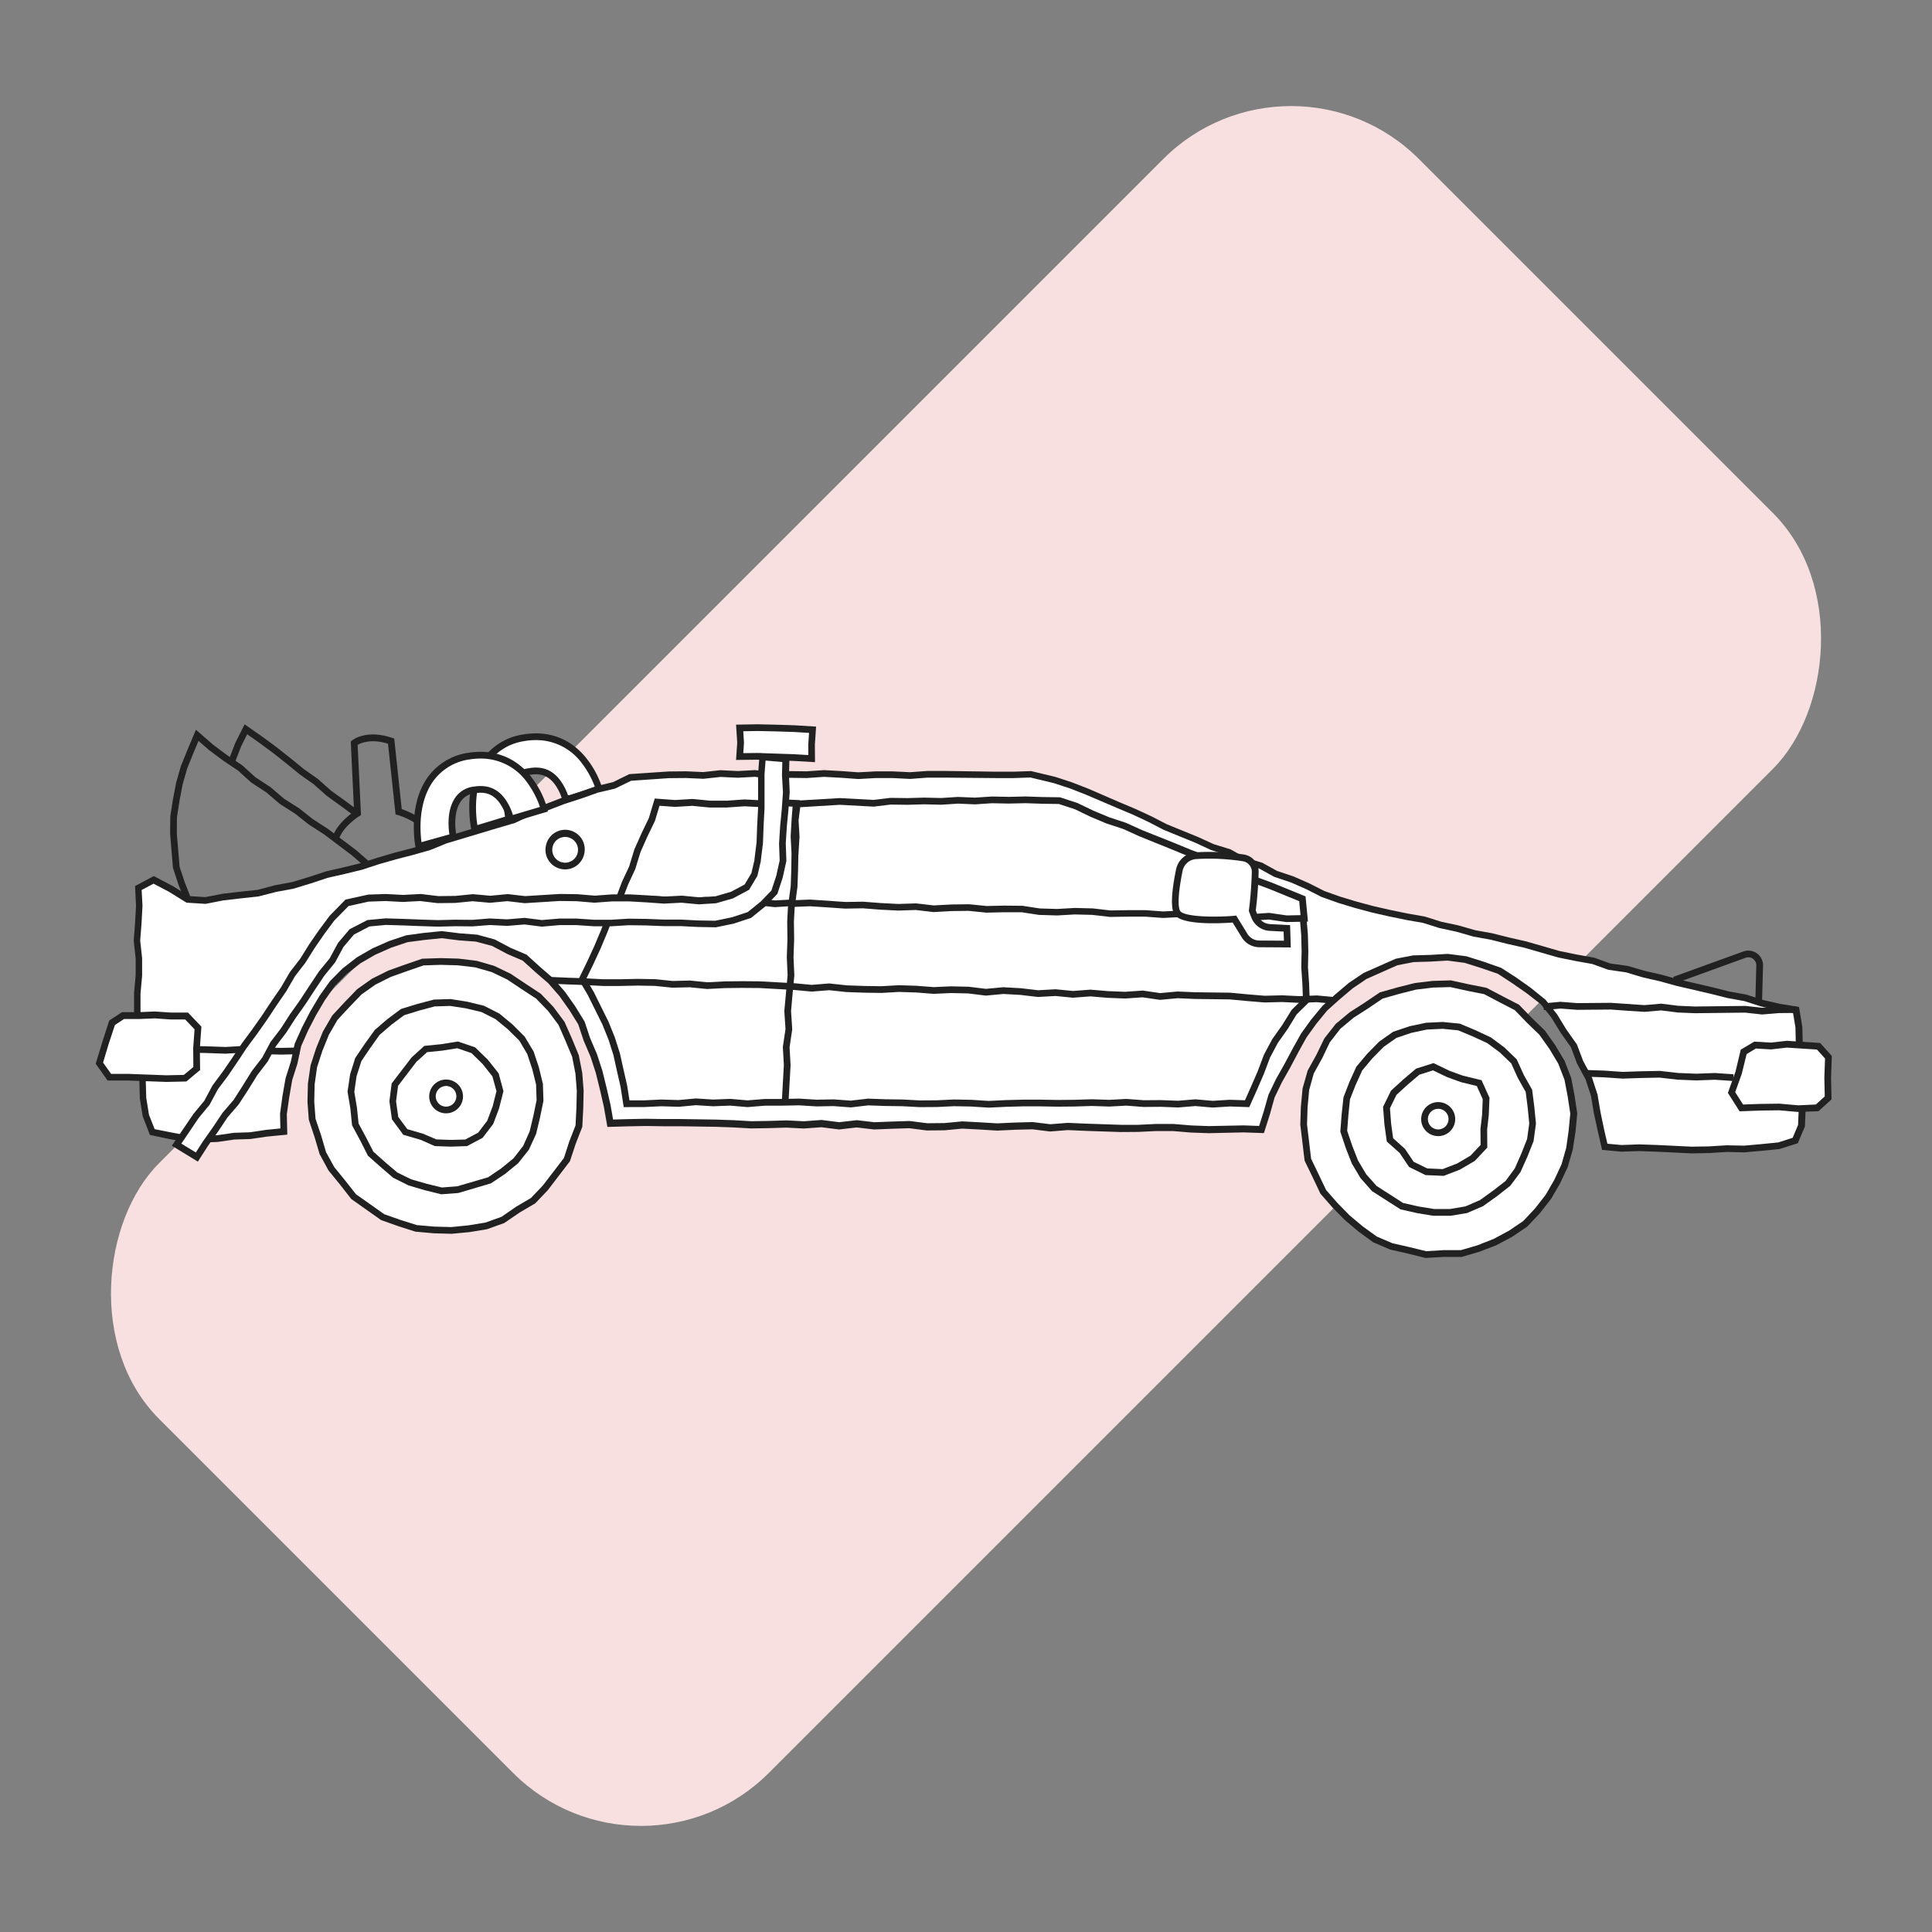
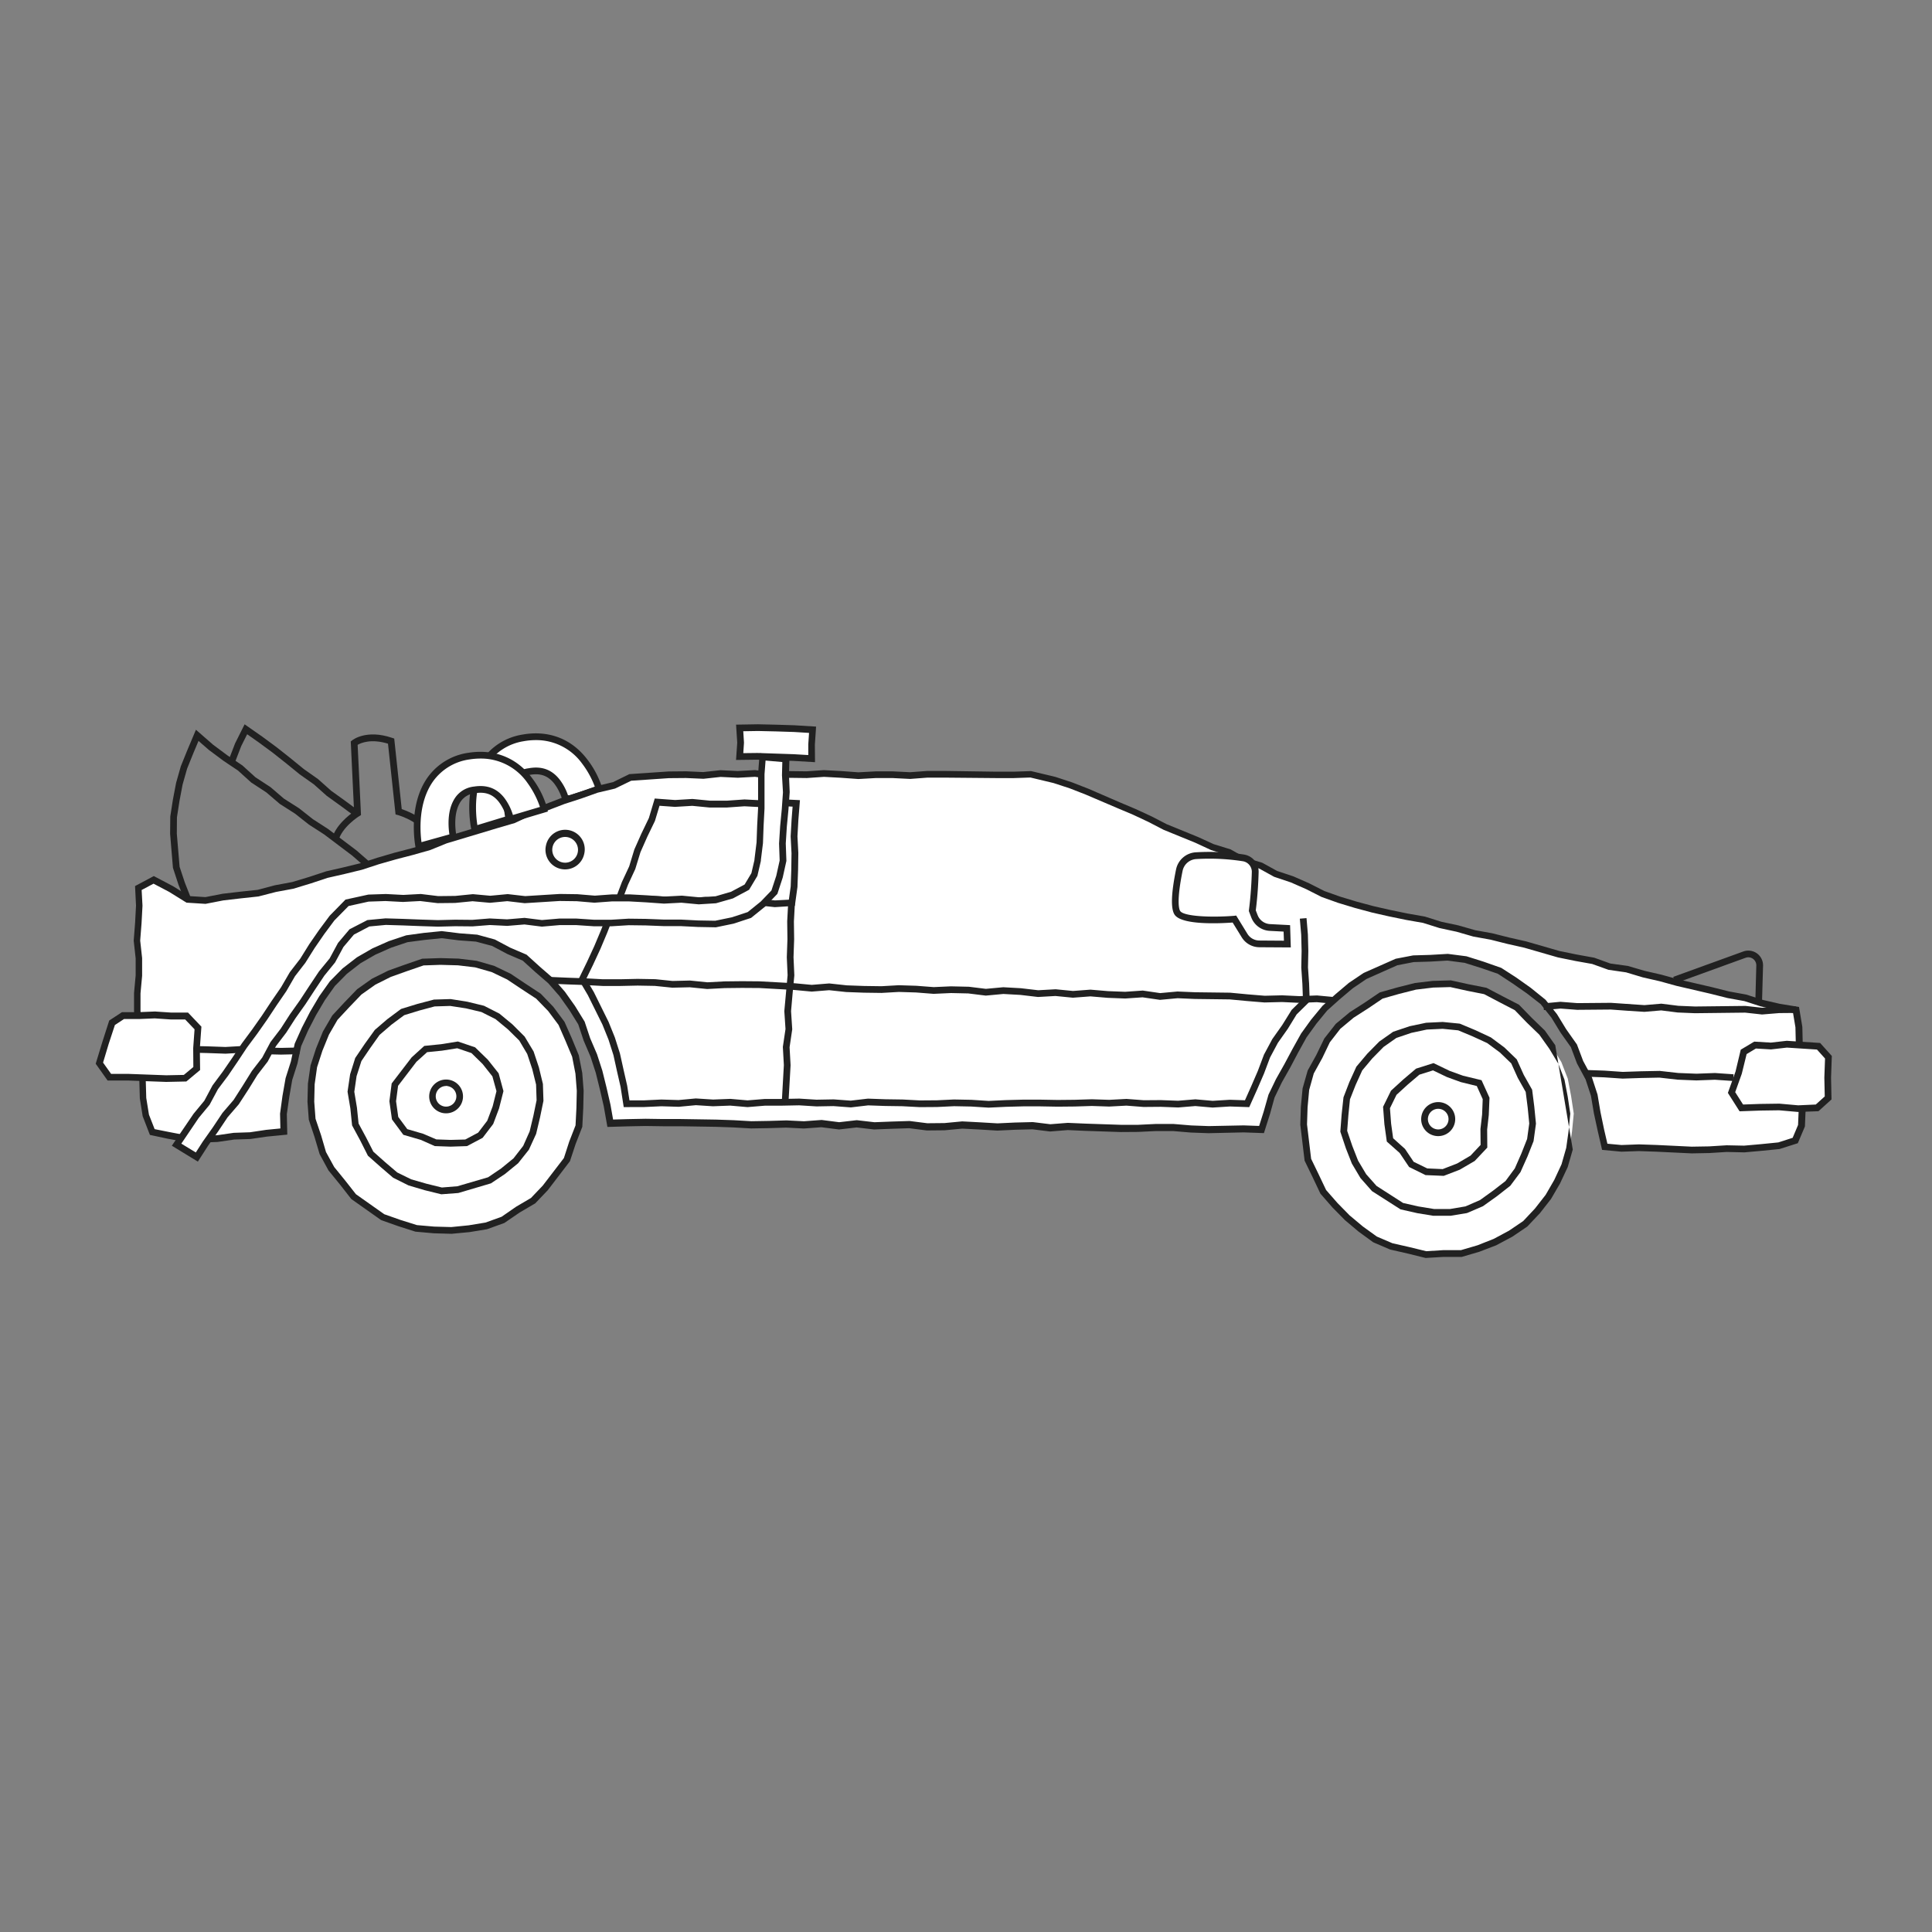
<svg xmlns="http://www.w3.org/2000/svg" width="800" height="800" viewBox="0 0 800 800">
  <rect x="0" y="0" width="800" height="800" fill="#808080" stroke="none" />
  <title>06-Perform a technical SEO audit in one hour</title>
-   <rect x="221.47" y="31.11" width="357.07" height="737.77" rx="74.86" transform="translate(400 -165.69) rotate(45)" fill="#f7e0df" />
  <polygon points="649.91 475.63 647.91 482.65 644.82 489.25 641.17 495.57 636.67 501.33 631.64 506.71 625.55 510.84 619.08 514.31 612.23 516.94 605.16 519.02 597.79 519.03 590.45 519.5 583.3 517.74 576.15 516.13 569.38 513.25 563.42 508.95 557.84 504.27 552.76 499.06 547.91 493.53 544.75 486.88 541.53 480.24 540.66 472.9 539.78 465.66 540.02 458.37 540.69 451.06 542.67 443.98 546.25 437.55 549.43 430.91 553.96 425.07 559.62 420.33 565.78 416.39 571.87 412.25 578.95 410.25 586.01 408.45 593.26 407.59 600.6 407.38 607.78 408.95 615.01 410.37 621.54 413.8 628.1 417.18 633.26 422.48 638.52 427.55 642.75 433.52 646.53 439.81 649.19 446.66 650.56 453.87 651.66 461.12 650.95 468.42 649.91 475.63" fill="#fff" />
-   <path d="M590.32,520.9,583,519.09l-7.36-1.68-7-3-6-4.36-5.68-4.77L551.76,500l-5-5.73-3.23-6.82-3.32-6.84-1.79-14.92.24-7.39.72-7.64,2.11-7.39,3.57-6.43,3.3-6.82,4.74-6.05,5.8-4.83,6.16-3.95,6.25-4.24,7.29-2.07,7.28-1.84,7.37-.87,7.51-.22,7.35,1.61,7.4,1.46,6.71,3.52,6.75,3.48,5.31,5.46,5.41,5.23L644,432.8l3.88,6.5,2.73,7.1,1.37,7.21,1.13,7.47-.72,7.47L651.25,476l-2.08,7.23L646,490l-3.76,6.47-4.58,5.87-5.27,5.57-6.22,4.21-6.62,3.53-7,2.68-7.26,2.13h-7.57Zm-13.74-6.1,7,1.59,7,1.71,7.13-.45,7.26,0,6.82-2L618.5,513l6.33-3.39,5.9-4,4.89-5.21,4.4-5.64,3.57-6.18,3-6.45,1.95-6.82,1-7.12.68-7.06-1.07-7.08-1.34-7-2.57-6.63-3.69-6.14-4.13-5.82-5.17-5-5-5.17L620.91,415l-6.36-3.34-7-1.39-7-1.54-7.1.2-7.1.85-7,1.77-6.83,1.94-5.91,4-6.11,3.92L555,426l-4.35,5.6-3.12,6.51L544,444.51l-1.9,6.81-.66,7.18-.23,7.1,1.7,14.24,3.12,6.44,3.08,6.48,4.72,5.39,5,5.1,5.49,4.6,5.79,4.18Z" fill="#212121" />
+   <path d="M590.32,520.9,583,519.09l-7.36-1.68-7-3-6-4.36-5.68-4.77L551.76,500l-5-5.73-3.23-6.82-3.32-6.84-1.79-14.92.24-7.39.72-7.64,2.11-7.39,3.57-6.43,3.3-6.82,4.74-6.05,5.8-4.83,6.16-3.95,6.25-4.24,7.29-2.07,7.28-1.84,7.37-.87,7.51-.22,7.35,1.61,7.4,1.46,6.71,3.52,6.75,3.48,5.31,5.46,5.41,5.23L644,432.8L651.25,476l-2.08,7.23L646,490l-3.76,6.47-4.58,5.87-5.27,5.57-6.22,4.21-6.62,3.53-7,2.68-7.26,2.13h-7.57Zm-13.74-6.1,7,1.59,7,1.71,7.13-.45,7.26,0,6.82-2L618.5,513l6.33-3.39,5.9-4,4.89-5.21,4.4-5.64,3.57-6.18,3-6.45,1.95-6.82,1-7.12.68-7.06-1.07-7.08-1.34-7-2.57-6.63-3.69-6.14-4.13-5.82-5.17-5-5-5.17L620.91,415l-6.36-3.34-7-1.39-7-1.54-7.1.2-7.1.85-7,1.77-6.83,1.94-5.91,4-6.11,3.92L555,426l-4.35,5.6-3.12,6.51L544,444.51l-1.9,6.81-.66,7.18-.23,7.1,1.7,14.24,3.12,6.44,3.08,6.48,4.72,5.39,5,5.1,5.49,4.6,5.79,4.18Z" fill="#212121" />
  <polygon points="239.72 466.28 237.04 473.15 234.76 480.17 230.28 486.04 225.83 491.84 220.76 497.16 214.41 500.89 208.36 505.08 201.43 507.58 194.19 508.76 186.94 509.5 179.67 509.29 172.37 508.66 165.39 506.42 158.44 503.95 152.41 499.7 146.39 495.44 141.83 489.64 137.21 483.95 133.67 477.5 131.59 470.47 129.24 463.51 128.7 456.18 128.87 448.85 129.89 441.58 132.15 434.6 134.92 427.8 138.6 421.42 143.61 416.04 148.69 410.74 154.68 406.48 161.24 403.21 168.11 400.75 175.07 398.35 182.42 398.11 189.72 398.31 197 399.17 204.06 401.19 210.68 404.35 216.75 408.41 222.93 412.43 228.03 417.76 232.49 423.66 235.44 430.43 238.27 437.2 239.68 444.38 240.25 451.65 240.09 458.92 239.72 466.28" fill="#fff" />
  <path d="M187,510.89l-7.37-.21L172,510l-7-2.24-7.18-2.54-12.37-8.74-4.68-6L136,484.62l-3.65-6.72-2.08-7-2.4-7.25-.55-7.4.18-7.55,1.08-7.51,2.29-7.07,2.85-7,3.87-6.63,5-5.39,5.29-5.49,6.17-4.36,6.71-3.34,6.87-2.46,7.18-2.47,7.56-.25,7.51.21,7.49.91,7.28,2.1,6.79,3.26,6.08,4.06,6.4,4.21,5.22,5.45,4.61,6.19,3,6.76,2.91,7.06,1.44,7.35.57,7.33v.07l-.16,7.27-.39,7.63-2.75,7.07L236,480.83l-9.17,12-5.21,5.46-6.47,3.8-6.33,4.33L201.65,509l-7.24,1.19Zm-14.35-3.6,7.14.62,7.1.19,7.16-.72,7-1.15,6.64-2.39,6-4.15,6.17-3.63,4.89-5.13,8.75-11.41,2.2-6.8,2.62-6.73.36-7.14.16-7.16-.56-7.12-1.37-7L234.16,431l-2.88-6.6L227,418.66,222,413.51l-6-3.93-6-4-6.42-3.07-6.85-1.95-7.1-.84-7.24-.2-7,.24-6.77,2.33-6.78,2.42-6.38,3.19-5.8,4.11-5,5.21-4.89,5.25-3.56,6.16-2.71,6.67-2.21,6.82-1,7.06-.17,7.18.53,7.09,2.29,6.79,2.05,7,3.4,6.2,4.55,5.6,4.45,5.66,11.72,8.28,6.78,2.39Z" fill="#212121" />
  <path d="M196.57,343.44c-.36-1.69-3.29-16.81,4.1-27.83a23.67,23.67,0,0,1,15.9-10.06c10.25-1.85,19.29,1.6,25.47,9.7a36.2,36.2,0,0,1,6,11.55L234,331.37l.14-.69a21.2,21.2,0,0,0-3.57-7.12c-2.92-3.66-6.57-4.95-11.48-4.06a9.44,9.44,0,0,0-6.63,4c-3.47,5.14-2.36,12.66-1.74,15.66Z" fill="#fff" />
  <path d="M195.52,345.22l-.32-1.49c-.37-1.75-3.4-17.41,4.32-28.89a25,25,0,0,1,16.8-10.66c10.79-1.94,20.31,1.69,26.82,10.23a37.78,37.78,0,0,1,6.29,12.07l.28,1.25-17.55,5.7.54-2.69a20,20,0,0,0-3.23-6.31c-2.6-3.26-5.73-4.37-10.14-3.57a8,8,0,0,0-5.72,3.4c-3.14,4.64-2.12,11.75-1.54,14.6l.25,1.24Zm26.33-38.76a28.37,28.37,0,0,0-5,.46,22.26,22.26,0,0,0-15,9.47c-6,9-4.87,20.95-4.18,25.27l11.46-3.49c-.7-4.14-1.05-10.67,2.19-15.47a10.76,10.76,0,0,1,7.54-4.57c5.39-1,9.58.52,12.8,4.57a22.62,22.62,0,0,1,3.52,6.59h.66v0l10.51-3.42a37.37,37.37,0,0,0-5.4-9.81A23.37,23.37,0,0,0,221.85,306.46Z" fill="#212121" />
  <polygon points="554.58 372.55 547.89 370.17 541.54 366.95 535.04 364.09 528.27 361.84 522.02 358.39 515.15 356.37 508.93 352.85 502.08 350.78 495.62 347.83 489.04 345.15 482.46 342.45 476.13 339.18 469.68 336.18 463.13 333.42 456.6 330.61 450.08 327.76 443.45 325.18 436.66 322.95 426.81 320.59 419.68 320.84 412.54 320.88 405.4 320.79 398.27 320.67 391.13 320.57 384 320.57 376.86 321.1 369.73 320.75 362.59 320.76 355.45 321.16 348.31 320.64 341.17 320.25 334.03 320.75 326.9 320.66 319.76 321.23 312.62 320.28 305.49 320.67 298.35 320.33 291.21 321.1 284.07 320.78 276.92 320.84 269.78 321.34 260.96 321.93 254.33 325.19 247.15 326.88 240.25 329.34 233.26 331.59 226.41 334.23 219.38 336.35 212.69 339.49 205.65 341.56 198.63 343.7 191.6 345.8 184.58 347.91 177.74 350.61 170.67 352.6 163.56 354.44 156.52 356.5 149.53 358.78 142.4 360.52 135.24 362.15 128.26 364.46 121.22 366.59 114 367.94 106.89 369.83 99.57 370.61 92.29 371.46 85.06 372.87 77.69 372.41 70.8 368.12 63.6 364.34 57.26 367.72 57.62 374.98 57.23 382.23 56.66 389.48 57.47 396.73 57.49 403.98 56.82 411.24 56.84 418.51 57.26 425.76 57.34 433.03 57.87 440.27 59.02 447.47 59.22 454.74 60.38 461.9 63.06 468.68 69.71 470.1 76.41 471.34 83.23 471.68 90.05 471.42 96.82 470.46 103.63 470.23 110.38 469.26 117.52 468.56 117.36 461.27 118.35 454.05 119.6 446.87 121.8 439.92 123.32 432.75 126.27 426.07 129.62 419.6 133.32 413.33 137.54 407.35 142.67 402.14 148.45 397.66 154.76 394.01 161.43 391.06 168.36 388.73 175.61 387.78 182.89 387.05 190.06 387.94 197.25 388.48 204.23 390.33 210.6 393.73 217.25 396.58 222.59 401.44 228.03 406.14 232.75 411.57 236.93 417.44 240.74 423.58 243.03 430.46 245.86 437.05 248.07 443.88 249.79 450.84 251.4 457.83 252.68 465.11 260.05 464.9 267.34 464.76 274.62 464.87 281.9 464.9 289.19 465.04 296.47 465.13 303.75 465.38 311.03 465.8 318.32 465.68 325.6 465.46 332.88 465.83 340.17 465.29 347.44 466.22 354.73 465.38 362 466.22 369.29 465.94 376.58 465.71 383.85 466.64 391.13 466.57 398.43 465.88 405.71 466.25 412.99 466.69 420.28 466.35 427.57 466.16 434.85 467.06 442.14 466.48 449.42 466.8 456.71 467.06 463.99 467.29 471.27 467.24 478.56 466.89 485.85 466.88 493.13 467.49 500.42 467.76 507.71 467.6 515.01 467.43 522.36 467.7 524.57 460.78 526.47 453.91 529.56 447.49 533.05 441.3 536.39 435.05 539.83 428.82 544 423.05 548.52 417.55 553.83 412.79 559.25 408.2 565.15 404.2 571.66 401.33 578.18 398.41 585.21 397.04 592.33 396.83 599.47 396.42 606.83 397.38 613.9 399.6 620.89 402.01 627.09 406.06 633.09 410.28 638.94 414.84 643.55 420.63 647.4 426.93 651.7 432.94 654.31 439.87 657.85 446.39 660.16 453.42 661.39 460.73 662.89 467.93 664.49 474.85 671.43 475.5 678.7 475.25 685.96 475.5 693.21 475.85 700.46 476.2 707.73 476.08 714.99 475.63 722.25 475.78 729.48 475.13 736.68 474.42 743.37 472.26 745.96 466.14 746.24 459.32 746.63 452.5 745.71 445.72 745.32 438.91 745.04 432.1 744.88 425.26 743.69 418.18 736.56 417.01 729.54 415.39 722.67 413.18 715.57 411.89 708.58 410.13 701.57 408.49 694.55 406.88 687.6 404.96 680.58 403.34 673.67 401.27 666.5 400.26 659.68 397.81 652.58 396.54 645.51 395.1 638.57 393.13 631.65 391.1 624.62 389.5 617.63 387.74 610.53 386.47 603.6 384.47 596.55 382.97 589.66 380.8 582.54 379.55 575.48 378.1 568.45 376.5 561.47 374.63 554.58 372.55" fill="#fff" />
  <path d="M700.49,477.59l-14.6-.7-7.24-.25-7.26.25-8-.75-1.82-7.9L660,461l-1.22-7.25L656.57,447,653,440.36l-2.54-6.76-4.26-6-3.8-6.22-4.45-5.6-5.72-4.45-6-4.18-6-3.93-6.83-2.35-6.92-2.18-7.11-.93-7,.41-7,.21-6.75,1.31-12.78,5.68-5.73,3.89-5.37,4.54-5.2,4.66-4.45,5.43L541,429.57l-3.4,6.15L534.28,442l-3.51,6.22-3,6.23-1.87,6.75-2.54,8-8.41-.3-14.51.33-7.37-.27-7.29-.61h-7.22l-7.23.35-7.34.05-14.63-.49-7.21-.32-7.35.59-7.31-.91-7.18.19-7.34.35-7.36-.45-7.17-.37-7.3.69-7.38.07-7.26-.93-7.18.23-7.38.29-7.22-.84-7.3.84-7.3-.93-7.24.53-7.3-.37-7.23.22-7.35.12-7.34-.42-7.25-.25-14.54-.23-7.26,0-7.3-.11-7.24.14-8.56.25L250,458.07l-1.59-6.92-1.72-6.94-2.17-6.67-2.84-6.64-2.24-6.73-3.73-6-4.08-5.75L227,407.12l-5.36-4.63-5.2-4.72L210,395l-6.23-3.31-6.7-1.79-7.06-.52-7.09-.89-7.12.72-7.08.93-6.74,2.27-6.54,2.89-6.16,3.56-5.63,4.37-5,5.07-4.12,5.83-3.68,6.23-3.3,6.4-2.86,6.47-1.52,7.16L121,447.2l-1.23,7.09-1,7.06.19,8.47-8.43.82-6.83,1-6.74.22-6.84,1-6.88.26-7.06-.36-6.71-1.24-7.4-1.58-3-7.77-1.17-7.35-.2-7.17-1.15-7.23L56,433.13l-.08-7.35-.42-7.19,0-7.41.67-7.26,0-7.11-.81-7.31.58-7.38.38-7.15-.4-8.07,7.77-4.14,7.93,4.18,6.6,4.1,6.83.43,7.17-1.39,7.28-.85,7.23-.77,7.1-1.89,7.15-1.33,7-2.11,7.07-2.33,7.16-1.64,7.06-1.72,6.94-2.26,7.08-2.07,7.15-1.86,7-2,6.89-2.71,28-8.4L219,335l7-2.09,6.8-2.62,7.06-2.28,7-2.49,7-1.66,6.73-3.31,16.23-1.1,7.24-.07,7.11.32,7.13-.78,7.18.35,7.2-.4,7.12,1,7.05-.57,7.14.09,7.17-.5,7.23.39,7.07.52,7.05-.39,7.21,0,7.13.35,7.15-.53h7.13l21.43.31,7.11,0,7.28-.25,10.15,2.43,6.78,2.23,6.71,2.61,13.09,5.67,6.54,2.76,6.5,3,6.33,3.27,13.09,5.35,6.43,2.94,7,2.16,6.09,3.44,7,2.09,6.14,3.39,6.77,2.26,6.5,2.86,6.34,3.21,6.58,2.34,6.86,2.07,6.93,1.86,7,1.59,7,1.44,7.25,1.28,6.83,2.15,7,1.49,7,2,7,1.26,7.08,1.78,7,1.59,13.88,4,7,1.43,7.3,1.32,6.69,2.41,7.23,1L681,402l6.93,1.59,7,1.94,14,3.24,7,1.76,7.19,1.31,6.81,2.2,7,1.61,8,1.31,1.38,8.25.16,6.84.28,6.8.39,6.72.92,6.87-.39,6.95-.29,7.05-2.94,6.94-7.58,2.41-7.2.72-7.32.66L715,477l-7.2.45Zm-21.84-3.73,7.35.25,14.53.7,7.17-.12,7.26-.45,7.24.15,7.16-.64,7-.7,5.94-1.91,2.24-5.31.27-6.57.38-6.7-.91-6.76-.39-6.81-.28-6.84-.16-6.76-1-6-6.14-1-7.23-1.67-6.78-2.19-7-1.27-7.08-1.78-14-3.25-7-1.93-7-1.6-6.9-2.07L666,401.57l-6.71-2.41-7-1.25-7.2-1.47-13.87-4-7-1.58-7-1.76-7.15-1.29-6.93-2-7.08-1.52-6.8-2.14-7-1.23-7.1-1.46-7.06-1.6-7-1.88-7-2.12-6.86-2.45-6.35-3.22-6.37-2.8-6.94-2.33-6.12-3.38-7-2.1-6.09-3.45L501.5,352l-6.46-3-13.22-5.4-6.33-3.28-6.4-3-6.5-2.74L449.53,329l-6.59-2.57-6.66-2.18-9.61-2.3-6.95.24-7.17,0L391.12,322h-7.07l-7.17.54-7.22-.36h-7.07l-7.15.4-7.23-.52-7-.38-7.11.49-7.12-.09-7.22.58-7.16-1-7.08.39-7.1-.34-7.13.77-7.25-.32-7.08.06-15.6,1.07-6.68,3.24-7.1,1.68-6.84,2.43-7,2.27-6.88,2.64-6.93,2.09-6.79,3.17L206,342.89,199,345l-14,4.2L178.11,352l-7.07,2-7.13,1.85-7,2-7,2.29-7.14,1.74-7.11,1.62-6.91,2.29L121.48,368l-7.18,1.33L107,371.21l-7.32.79-7.22.84-7.35,1.43-7.89-.5-7.16-4.45-6.49-3.41-4.92,2.62L59,375v.07l-.39,7.25-.56,7.15.8,7.27,0,7.32-.67,7.26,0,7.2.42,7.18.08,7.33.52,7.1,1.16,7.32.2,7.17,1.12,6.93,2.35,6L70,468.74,76.57,470l6.67.33,6.68-.25,6.85-1,6.74-.23,6.67-1,5.92-.58-.14-6.11,1-7.33,1.3-7.41,2.19-6.89,1.58-7.37,3-6.68,3.38-6.55,3.81-6.44,4.36-6.14,5.27-5.34,5.93-4.59,6.45-3.72,6.78-3,7.19-2.4,7.26-1,7.47-.75,7.33.91,7.38.57,7.27,2,6.32,3.36,6.81,2.92,5.52,5,5.54,4.81,4.82,5.54,4.17,5.88,4,6.5,2.27,6.83,2.85,6.65,2.21,6.83,1.75,7.06,1.61,7,1.09,6.17,6.17-.18,7.3-.14,7.33.11,7.27,0,14.58.23,7.31.25,7.26.42,7.24-.12,7.31-.22,7.25.36,7.34-.54,7.25.93,7.28-.84,7.33.85,7.17-.28,7.41-.23,7.29.93,7.13-.07,7.34-.7,7.38.39,7.22.43,7.21-.34,7.42-.19,7.25.89,7.23-.57,7.37.32,14.55.49,7.24,0,7.23-.35h7.41l7.34.61,7.23.27L515,466l6.38.23,1.88-5.92,2-7.05,3.09-6.41,3.53-6.28,3.32-6.22,3.55-6.38,4.16-5.77,4.73-5.73,5.31-4.75,5.56-4.71,6.12-4.12L577.92,397l7.24-1.39,7.13-.21,7.23-.42,7.73,1,7.07,2.23,7.33,2.57,6.2,4,6,4.25L640,414l4.71,5.94,3.82,6.25,4.44,6.29,2.58,6.84,3.59,6.67,2.36,7.23,1.23,7.31,1.49,7.15,1.37,5.91,5.85.54Z" fill="#212121" />
  <polygon points="540.04 380.27 532.72 380.42 525.45 379.36 518.12 379.83 510.82 379.53 503.52 379.17 496.21 379.01 488.91 378.35 481.59 378.72 474.29 378.18 466.98 378.21 459.66 378.32 452.37 377.47 445.06 377.29 437.74 377.71 430.43 377.5 423.14 376.38 415.83 376.33 408.5 376.5 401.21 375.76 393.89 375.85 386.56 376.26 379.27 375.4 371.95 375.64 364.64 375.27 357.34 374.7 350.01 374.82 342.71 374.32 335.4 373.85 328 374.15 327.9 367.15 328.65 360.25 329.23 353.34 329.66 346.43 329.24 339.47 330.11 332.9 338.8 332.38 347.75 331.86 354.75 332.23 361.75 332.61 368.73 331.77 375.73 331.86 382.72 331.66 389.71 331.83 396.7 331.38 403.7 331.68 410.69 331.21 417.69 331.35 424.69 331.19 431.69 331.43 438.66 331.53 445.53 333.76 452.07 336.92 458.76 339.71 465.66 341.98 472.26 344.98 478.99 347.69 485.72 350.36 492.42 353.12 499.21 355.67 505.8 358.71 512.71 360.96 519.2 364.24 526.01 366.74 532.72 369.49 539.28 372.16 540.04 380.27" fill="#fff" />
-   <path d="M532.64,381.81l-7.25-1.05-7.25.47-7.38-.31-7.31-.37-7.27-.15-7.29-.66-7.31.37-7.34-.54-7.25,0-7.4.11-7.32-.85-7.19-.18-7.33.42-7.54-.23-7.18-1.1-7.21,0-7.37.17-7.3-.74-7.24.09-7.39.41-7.31-.86-7.28.24-7.36-.37-7.27-.57-7.32.13-7.37-.51-7.23-.47-8.74.36-.14-8.52.76-7,.59-6.88.42-6.8-.42-7,1-7.83,18.87-1.12,13.95.75,7-.84,7.09.09,6.93-.2,7,.17,7-.45,7,.29,7-.46,7.06.14,6.93-.16,7.09.24,7.15.1,7.24,2.37,6.55,3.16,6.56,2.74,7,2.31,6.61,3,13.39,5.34,6.72,2.77,6.84,2.58,6.51,3,7,2.3,6.42,3.25,6.74,2.46,14.1,5.76,1,10.43ZM525.5,378l7.31,1.06,5.7-.12-.53-5.78-12.5-5.1-6.91-2.55-6.4-3.23-7-2.27-6.54-3-6.74-2.53-6.74-2.78L478.47,349l-6.73-2.72-6.59-3L458.22,341l-6.69-2.8L445,335.05l-6.58-2.14-6.76-.09-7-.24-6.92.16-7-.14-7,.47-7-.3-7,.45-7.05-.17-6.92.2-7-.09-7,.85-14-.76-16.41,1-.7,5.3.41,6.91-.43,7-.59,6.93-.74,6.85.08,5.49,6.05-.24,14.63,1,7.33-.12,7.37.57,7.21.37,7.37-.24,7.28.85,7.2-.39,7.46-.1,7.29.73,7.23-.16,7.56.07,7.2,1.1,7.17.21,7.32-.42,7.49.19,7.2.84,7.23-.11,7.38,0h.05l7.22.53,7.33-.37,7.39.67,7.22.15,7.34.36,7.21.3Z" fill="#212121" />
  <polygon points="327.87 373.87 320.86 374.24 313.68 373.45 306.48 373.16 299.27 373.39 292.09 372.79 284.87 373.16 277.68 372.71 270.48 372.38 263.25 373.04 256.27 372.3 258.74 365.78 261.8 359.26 263.89 352.36 266.81 345.78 269.94 339.29 272.08 332.15 279.49 332.69 286.68 332.25 293.87 332.96 301.06 332.98 308.25 332.47 315.44 332.84 322.64 332.33 329.7 332.69 329.16 339.45 328.78 346.37 329.14 353.32 329.04 360.25 328.79 367.18 327.87 373.87" fill="#fff" />
  <path d="M320.82,375.63l-7.29-.79-7-.29-7.24.24-7.18-.61-7.2.37-7.27-.45-7.08-.33-7.27.67-8.91-.94,3.15-8.31,3-6.43,2.13-7,2.92-6.57,3.1-6.44,2.43-8.1,8.43.62,7.2-.44,7.24.71,7.07,0,7.23-.51,7.19.37,7.2-.51,8.57.44-.65,8.18-.38,6.81.36,6.87-.1,7-.26,7.1-1.08,7.82Zm-14.33-3.86,7.25.3,7.16.77,5.75-.3.76-5.48.24-6.86.1-6.9-.36-6.93v-.08l.39-6.91.42-5.37-5.54-.29-7.2.52-7.2-.38-7.2.51-7.33,0-7.08-.69-7.17.43-6.39-.46-1.89,6.27-3.14,6.5-2.86,6.45-2.15,7-3,6.47-1.82,4.79,5.06.53,7.19-.65,7.29.33,7.14.45,7.23-.37,7.2.6Z" fill="#212121" />
  <polygon points="336.09 314.12 328.65 313.69 321.15 313.44 313.65 313.18 306.31 313.27 306.7 307.53 306.31 301.42 313.94 301.3 321.43 301.47 328.93 301.71 336.51 302.17 336.1 308.23 336.09 314.12" fill="#fff" />
  <path d="M337.48,315.6l-8.91-.52-15-.51-8.79.11.49-7.15-.48-7.47,9.08-.15,7.55.17,7.51.24,9,.55-.51,7.45Zm-23.84-3.81,15.05.51,6,.35v-4.42l.32-4.75-6.19-.38-7.45-.24-7.49-.17-6.11.1.3,4.74-.29,4.33Z" fill="#212121" />
  <polygon points="633.67 471.98 631.16 478.29 628.43 484.5 624.38 490 619.01 494.19 613.49 498.17 607.23 500.9 600.5 502.04 593.73 502.02 587.09 500.93 580.47 499.43 574.76 495.78 569.04 492.12 564.53 487.03 561.06 481.2 558.6 474.92 556.39 468.43 556.92 461.59 557.6 454.87 560.03 448.56 562.82 442.42 567.18 437.26 571.92 432.44 577.5 428.51 583.97 426.32 590.58 424.9 597.34 424.58 604.11 425.25 610.37 427.87 616.51 430.69 621.96 434.73 626.89 439.48 629.72 445.74 633.08 451.69 633.94 458.46 634.6 465.22 633.67 471.98" fill="#fff" />
  <path d="M600.61,503.43l-7.11,0-6.64-1.09-6.93-1.57-11.8-7.54-4.8-5.44-3.56-6-2.47-6.29L555,468.6l.54-7.11.77-7.12,2.43-6.31,2.91-6.39,4.55-5.39,4.93-5,5.75-4.05,6.8-2.29,6.85-1.44,6.86-.33,7.07.7,6.46,2.7,6.42,3,5.6,4.16,5.12,4.94,2.91,6.44,3.46,6.13.89,7.05.69,7-1,7.24-2.5,6.31-2.92,6.52L625.38,491l-5.52,4.32-5.81,4.15-6.59,2.83Zm-6.77-2.8,6.54,0,6.45-1.09,6-2.61,5.4-3.89,5.17-4,3.85-5.22,2.67-6.07,2.42-6.11.89-6.42-.65-6.6-.82-6.47-3.28-5.82-2.71-6-4.68-4.51-5.26-3.9-6-2.76-6-2.51-6.46-.64-6.55.31-6.43,1.37-6.19,2.1-5.31,3.74-4.62,4.7-4.2,5-2.72,6L559,455.19l-.66,6.54-.5,6.52,2.11,6.22,2.4,6.12,3.35,5.62,4.29,4.85L581,498.13l6.38,1.44Z" fill="#212121" />
  <polygon points="614.43 467.65 614.48 474.64 609.79 479.62 603.99 483.03 597.59 485.5 590.63 485.2 584.41 482.14 580.63 476.5 575.56 472.01 574.65 465.34 574.13 458.58 577.13 452.48 582.01 448.02 587.06 443.74 593.51 441.71 599.74 444.7 605.4 446.76 612.5 448.48 615.38 454.84 615.11 461.57 614.43 467.65" fill="#fff" />
  <path d="M597.82,486.9l-7.55-.32-6.8-3.36-3.9-5.8-5.32-4.72-1-7.17-.55-7.22,3.28-6.68,5.07-4.63,5.3-4.5,7.24-2.29,6.67,3.21,5.52,2,7.69,1.86,3.3,7.28-.3,7.17-.67,6,.06,7.47-5.21,5.53-6.18,3.61ZM591,483.82l6.38.28,6-2.33,5.53-3.25,4.17-4.43-.06-6.51v-.09l.69-6,.25-6.36-2.46-5.44-6.59-1.61-5.8-2.11-5.73-2.75L587.74,445l-4.83,4.1-4.65,4.25-2.71,5.53.48,6.38.84,6.07,4.91,4.41,3.58,5.33Z" fill="#212121" />
  <circle cx="595.53" cy="463.4" r="5.65" fill="#fff" />
  <path d="M595.53,470.44a6.88,6.88,0,0,1-1.55-.17,7,7,0,0,1-5.32-8.42,7,7,0,0,1,13.74,3.09h0A7.05,7.05,0,0,1,595.53,470.44Zm0-11.31a4.27,4.27,0,1,0,4.17,5.2h0a4.27,4.27,0,0,0-3.23-5.09A4.31,4.31,0,0,0,595.52,459.13Z" fill="#212121" />
  <polygon points="222.26 462.36 220.69 468.95 217.9 475.21 213.65 480.61 208.35 484.94 202.69 488.76 196.16 490.67 189.66 492.57 182.85 493.13 176.23 491.5 169.76 489.63 163.69 486.64 158.56 482.25 153.46 477.71 150.39 471.63 147.14 465.62 146.45 458.82 145.32 452.07 146.31 445.27 148.35 438.73 152.19 433.06 156.11 427.56 161.24 423.15 166.7 419.08 173.2 417.08 179.73 415.32 186.5 415.11 193.18 416.17 199.8 417.75 205.91 420.82 211.19 425.17 216.06 429.99 219.63 435.86 221.79 442.34 223.41 448.93 223.64 455.73 222.26 462.36" fill="#fff" />
  <path d="M182.74,494.53l-6.84-1.68-6.75-2-6.37-3.18-5.12-4.4-5.32-4.72-3.19-6.33L145.79,466l-.72-7.07-1.16-6.88,1.07-7.22,2.11-6.74,3.95-5.84,4.16-5.78,5.13-4.41,5.73-4.27,6.73-2.07,6.9-1.82,6.9-.21,6.91,1.1,6.92,1.68,6.38,3.25,5.36,4.43,5.09,5.08,3.7,6.16,2.19,6.58,1.67,6.88.22,7-1.41,6.83L222,469.52l-3,6.55-4.46,5.61-5.4,4.41L203.29,490,189.77,494Zm-12.48-6.2,6.36,1.83,6.35,1.56,6.43-.52,12.7-3.71,5.42-3.67,5.13-4.19,4-5.15,2.67-6,1.54-6.44,1.33-6.45-.21-6.49-1.58-6.4-2.09-6.28L215,430.85l-4.72-4.65-5.1-4.21-5.83-2.93-6.41-1.52-6.5-1-6.48.2-6.36,1.71-6.24,1.92-5.26,3.92-4.93,4.24-3.82,5.37-3.7,5.46-2,6.25-.94,6.47,1.09,6.54.68,6.61,3.11,5.77,3,5.88,4.9,4.36,5,4.26Z" fill="#212121" />
  <polygon points="205.34 458.55 203 464.77 198.93 470.11 193.02 473.24 186.51 473.41 180.35 473.19 174.73 470.7 167.86 468.7 163.62 462.99 162.64 455.96 163.51 449.14 167.6 443.77 171.41 438.81 176.28 434.39 182.81 433.74 189.47 432.66 195.98 434.87 200.88 439.67 205.17 445.08 207.02 451.83 205.34 458.55" fill="#fff" />
  <path d="M186.54,474.8l-6.51-.23L174.25,472l-7.23-2.1-4.72-6.38L161.24,456l.94-7.37,8.3-10.82,5.2-4.72,7-.71,6.92-1.12,7.14,2.42L202,438.8l4.47,5.63,2,7.38L206.64,459l-2.41,6.41-4.38,5.74-6.47,3.43Zm-5.87-3,5.88.21,6.11-.16L198,469l3.76-4.93,2.24-5.95,1.58-6.3-1.69-6.12-4.05-5.12-4.61-4.52-5.89-2-6.32,1-6.16.62-4.43,4-7.6,9.94L164,456l.91,6.5,3.74,5.05,6.6,1.93Z" fill="#212121" />
  <circle cx="184.69" cy="453.91" r="5.65" fill="#fff" />
  <path d="M184.7,461a6.9,6.9,0,0,1-1.56-.17,7,7,0,1,1,8.42-5.33h0a7,7,0,0,1-6.86,5.5Zm0-11.31a4.27,4.27,0,1,0,4.17,5.2h0a4.27,4.27,0,0,0-3.23-5.09A4.31,4.31,0,0,0,184.68,449.64Z" fill="#212121" />
  <polygon points="409.35 458.65 402.13 458.19 395.06 458.05 388.02 458.39 380.84 458.44 373.62 458.06 366.55 457.96 359.49 457.71 352.33 458.55 345.13 458.01 338.01 458.14 337.96 458.13 330.88 457.69 323.81 457.83 316.71 457.84 309.53 458.43 302.36 457.81 295.25 458.08 295.18 458.08 288.15 457.63 281.05 458.3 273.88 458.08 266.8 458.4 258.27 458.43 256.97 450.06 255.47 443.51 254.01 436.89 251.97 430.48 249.45 424.24 243.43 412.09 239.55 405.51 243.07 398.29 246.09 391.74 248.88 385.11 251.49 378.4 254.49 371.74 257.02 372.88 254.05 379.48 251.46 386.16 248.64 392.87 245.58 399.48 242.71 405.39 245.9 410.81 252 423.15 254.6 429.59 256.71 436.23 258.19 442.9 259.7 449.54 260.65 455.64 266.73 455.63 273.86 455.29 280.96 455.51 288.11 454.84 295.28 455.3 302.43 455.02 309.53 455.64 316.66 455.06 323.78 455.05 330.94 454.91 331 454.91 338.08 455.36 345.21 455.23 352.27 455.75 359.38 454.92 366.61 455.18 373.72 455.28 380.9 455.66 387.95 455.61 395.02 455.27 402.25 455.41 409.37 455.87 416.42 455.53 423.59 455.34 430.76 455.34 437.92 455.47 445.02 455.4 452.12 455.18 459.28 455.42 466.45 455.04 473.61 455.58 480.69 455.53 487.8 455.8 494.97 455.2 502.13 455.83 509.23 455.39 515.51 455.6 518.03 449.95 520.84 443.45 523.39 436.68 526.84 430.25 530.95 424.44 534.84 418.18 539.51 413.59 539.29 407.42 538.83 400.64 538.83 400.58 538.97 393.8 538.8 387.08 538.23 380.4 541 380.17 541.57 386.93 541.75 393.79 541.61 400.57 542.07 407.27 542.34 414.71 536.91 420.04 533.27 425.97 529.16 431.79 525.89 437.91 523.42 444.49 520.58 451.07 517.28 458.44 509.27 458.17 502.09 458.62 494.97 457.99 487.87 458.58 480.65 458.31 473.52 458.37 466.42 457.82 459.31 458.2 452.12 457.96 445.07 458.18 437.91 458.25 430.74 458.12 423.63 458.12 416.53 458.31 409.35 458.65" fill="#212121" />
  <polyline points="327.75 374.08 327.35 381.51 327.45 388.96 327.19 396.39 327.53 403.85 326.81 411.27 326.17 418.69 326.65 426.15 325.55 433.57 325.97 441.03 325.56 448.47 325.13 455.9" fill="#fff" />
  <polygon points="326.52 455.99 323.75 455.82 324.58 441.03 324.16 433.5 325.26 426.1 324.77 418.68 326.13 403.81 325.8 396.4 326.06 388.91 325.96 381.53 326.36 374 329.14 374.15 328.74 381.58 328.84 388.94 328.58 396.38 328.92 403.88 328.2 411.4 327.56 418.71 328.05 426.21 326.95 433.63 327.36 441.03 327.36 441.11 326.52 455.99" fill="#212121" />
  <polyline points="62.86 433.65 70.5 433.87 78.12 434.47 85.75 434.65 93.39 434.92 101.03 434.49 108.66 435.11 116.3 435.3 123.95 435.13" fill="#fff" />
  <polygon points="116.33 436.69 108.63 436.5 101.02 435.88 93.4 436.31 85.7 436.04 78.09 435.86 70.39 435.26 62.82 435.04 62.9 432.26 70.53 432.48 78.23 433.09 85.78 433.26 93.37 433.53 101.05 433.09 108.77 433.73 116.34 433.91 123.92 433.74 123.98 436.52 116.33 436.69" fill="#212121" />
  <polyline points="656.66 444.44 664.29 444.71 671.92 445.24 679.56 444.98 687.2 444.83 694.83 445.69 702.46 445.99 710.11 445.71 717.74 446.23" fill="#fff" />
  <polygon points="717.64 447.61 710.09 447.1 702.46 447.38 702.4 447.38 694.67 447.07 687.14 446.22 679.59 446.37 671.89 446.63 664.2 446.1 656.61 445.82 656.71 443.05 664.34 443.32 671.94 443.85 679.51 443.59 687.26 443.44 694.93 444.3 702.46 444.6 710.13 444.31 717.84 444.84 717.64 447.61" fill="#212121" />
  <polyline points="639.17 416.88 646.15 416.22 653.1 416.76 660.06 416.71 667.02 416.64 673.98 417.14 680.93 417.59 687.9 417 694.85 417.87 701.81 418.16 708.77 418.07 715.74 418 722.7 417.92 729.65 418.69 736.63 418.11 743.61 418.05" fill="#fff" />
  <polygon points="729.63 420.08 722.63 419.31 701.83 419.55 694.68 419.25 687.88 418.39 680.95 418.98 680.85 418.98 673.89 418.53 666.98 418.03 653.05 418.15 646.16 417.62 639.3 418.26 639.04 415.49 646.13 414.82 653.15 415.37 667.07 415.25 680.92 416.2 687.93 415.6 694.97 416.48 701.87 416.77 722.77 416.53 729.67 417.29 736.62 416.72 743.6 416.66 743.62 419.44 736.7 419.5 729.63 420.08" fill="#212121" />
  <polyline points="227.97 405.93 235.18 406.24 242.39 406.49 249.59 406.88 256.81 406.88 264.02 406.72 271.24 406.85 278.43 407.59 285.65 407.42 292.85 408.14 300.08 407.76 307.29 407.68 314.51 407.74 321.71 408.14 328.92 408.53 336.12 409.2 343.35 408.62 350.55 409.4 357.75 409.66 364.96 409.76 372.19 409.35 379.39 409.58 386.59 410.14 393.82 409.81 401.03 409.97 408.22 410.86 415.45 410.19 422.66 410.59 429.86 411.43 437.08 411.02 444.28 411.74 451.51 411.19 458.72 411.79 465.93 412.07 473.16 411.57 480.35 412.62 487.59 411.95 494.8 412.26 502.01 412.35 509.23 412.44 516.43 413.12 523.64 413.71 530.86 413.53 538.08 413.87 545.31 413.59 552.52 414.26" fill="#fff" />
  <polygon points="552.39 415.65 545.27 414.98 538.07 415.26 530.85 414.92 523.6 415.1 516.32 414.5 509.16 413.83 494.78 413.65 487.63 413.34 480.32 414.02 473.11 412.97 465.95 413.46 465.88 413.46 458.67 413.18 451.51 412.58 444.26 413.13 437.06 412.42 429.81 412.83 422.5 411.97 415.48 411.58 408.2 412.26 400.93 411.36 393.79 411.2 386.57 411.53 379.29 410.96 372.2 410.74 365.04 411.15 357.73 411.05 350.39 410.78 343.33 410.02 336.11 410.6 328.79 409.92 314.43 409.12 307.28 409.07 300.09 409.15 292.82 409.53 285.6 408.81 278.38 408.98 271.15 408.24 264 408.11 256.84 408.27 249.59 408.27 242.31 407.88 235.13 407.63 227.91 407.32 228.03 404.54 235.24 404.85 242.43 405.1 249.67 405.49 256.81 405.49 264 405.33 271.38 405.46 278.49 406.2 285.71 406.02 292.89 406.75 300 406.37 307.28 406.29 314.52 406.35 329 407.14 336.13 407.81 343.37 407.22 350.64 408.01 357.8 408.27 364.98 408.37 372.17 407.96 379.44 408.19 386.62 408.74 393.75 408.42 401.2 408.59 408.24 409.46 415.43 408.79 422.74 409.2 429.9 410.04 437.11 409.63 444.3 410.34 451.52 409.79 458.83 410.41 465.91 410.68 473.21 410.17 480.39 411.22 487.56 410.56 494.86 410.87 509.36 411.05 516.57 411.73 523.68 412.32 530.88 412.14 530.93 412.14 538.08 412.48 545.35 412.19 552.65 412.88 552.39 415.65" fill="#212121" />
  <polygon points="752.43 458.7 744.58 459.05 736.76 458.36 728.92 458.47 721.07 458.75 717.02 452.38 719.98 444.11 722.02 435.55 726.74 432.73 733.3 433.12 739.89 432.37 746.46 432.8 753.03 433.22 757.12 437.77 756.81 446.17 756.99 454.58 752.43 458.7" fill="#fff" />
  <path d="M744.55,460.44l-7.84-.69-7.77.11-8.62.31-4.84-7.62,3.16-8.83,2.17-9.07,5.58-3.34,6.87.41,6.6-.75,13.82.9,4.84,5.38-.32,9,.19,9-5.4,4.88ZM736.81,457l7.8.69,7.26-.33,3.72-3.35-.17-7.78.29-7.92-3.34-3.71-12.45-.81-6.58.75-6.26-.37-3.84,2.3-2,8.14-2.73,7.63,3.26,5.12,7.06-.25Z" fill="#212121" />
  <path d="M729.63,414.35l-2.77-.07.39-14.47a3.32,3.32,0,0,0-4.45-3.21l-29,10.52-.94-2.62,29-10.51a6.1,6.1,0,0,1,8.18,5.9Z" fill="#212121" />
  <polygon points="76.63 446.48 68.78 446.64 60.95 446.35 53.11 446.06 45.27 446.06 41.16 440.24 43.72 431.84 46.41 423.48 50.93 420.52 57.5 420.52 64.08 420.25 70.65 420.7 77.23 420.69 81.95 425.66 81.34 434.05 81.44 442.46 76.63 446.48" fill="#fff" />
  <path d="M68.81,448l-15.75-.58H44.55l-4.92-6.95,2.76-9.05,2.84-8.85,5.29-3.46h7l6.6-.27h.08l6.56.44h7.09l5.55,5.84-.65,8.95.11,9-5.7,4.75ZM46,444.67h7.13l15.71.58,7.28-.15,3.94-3.28L80,434V434l.56-7.78-3.88-4.08h-6l-6.59-.45-6.5.27H51.35l-3.77,2.47L45,432.27,42.68,440Z" fill="#212121" />
  <polygon points="81.5 479.1 73.11 473.98 77.19 467.93 81.18 462.06 85.72 456.57 89.07 450.27 93.31 444.57 97.3 438.71 101.22 432.8 105.45 427.1 109.53 421.3 113.45 415.38 117.49 409.55 121.06 403.39 125.41 397.77 129.17 391.75 133.21 385.9 137.45 380.19 143.71 373.8 152.52 371.85 159.73 371.61 166.93 371.99 174.14 371.61 181.35 372.48 188.56 372.4 195.76 371.68 202.97 372.33 210.18 371.65 217.38 372.49 224.6 372.03 231.81 371.59 239.03 371.69 246.23 372.29 253.45 371.76 260.65 371.77 267.86 372.17 275.07 372.69 282.28 372.3 289.46 372.99 296.49 372.54 303.17 370.6 309.26 367.32 312.38 362.08 313.74 356.25 313.73 355.96 314.6 348.89 314.85 341.79 315.23 334.7 315.23 327.59 315.19 320.47 315.73 313.34 325.37 314.19 325.2 320.91 325.62 328.02 325.11 335.09 324.44 342.16 323.99 349.24 324.24 356.35 322.79 362.93 320.69 369.38 315.98 374.28 310.32 378.85 303.41 381.12 296.3 382.58 289.03 382.45 281.85 382.09 274.67 382.05 267.49 381.77 260.31 381.68 253.12 382.12 245.94 382.16 238.76 381.68 231.58 381.72 224.4 382.34 217.21 381.44 210.02 382.04 202.83 381.68 195.65 382.25 188.47 382.18 181.28 382.36 174.09 382.13 166.91 381.85 159.73 381.63 152.56 382.31 145.65 385.87 141.06 391.32 137.69 397.61 133.18 403.12 129.24 409.02 125.36 414.96 121.25 420.75 117.41 426.71 113.1 432.35 109.76 438.66 105.42 444.29 101.68 450.32 97.85 456.31 93.19 461.71 89.25 467.62 85.15 473.41 81.5 479.1" fill="#fff" />
  <path d="M81.93,481l-10.78-6.58,9-13.23,4.45-5.39,3.4-6.35,4.24-5.7,4-5.82,3.91-5.89,4.27-5.76,4.06-5.77,3.9-5.89,4-5.81,3.64-6.26,4.3-5.57,3.73-6,4.08-5.9,4.38-5.89,6.55-6.69,9.47-2.07,7.27-.24,7.19.38,7.25-.39,7.24.88,7.06-.08,7.28-.73,7.21.66,7.22-.68,7.23.83,14.36-.89,7.26.1,7.2.6,7.21-.53h7.21l7.28.4,7.14.51,7.23-.38,7.18.69,6.76-.43,6.38-1.86,5.63-3,2.82-4.71,1.26-5.42v-.22l.88-7.14.25-7,.38-7.12v-7l0-7.17v-.06l.65-8.52,12.35,1.08-.21,8L327,328l-.51,7.17-.68,7.1-.44,7,.26,7.22-1.52,6.88-2.21,6.76-5.05,5.24L311,380.09l-7.31,2.39-7.26,1.5-7.43-.14-7.22-.36-7.12,0-7.22-.28-7.1-.09-7.13.44-7.31,0-7.18-.48-7.07,0-7.28.63-7.19-.9-7.13.59-7.2-.36-7.15.57-7.25-.07-7.13.18-7.27-.23-7.2-.28-7.08-.21-6.82.64L146.54,387l-4.33,5.12-3.45,6.39L134.3,404l-3.9,5.84-3.88,5.93-4.14,5.83-3.86,6-4.24,5.56-3.42,6.4-4.29,5.57-3.71,6-4,6.15-4.61,5.35-3.9,5.83-4.11,5.83Zm-6.85-7.44,6,3.65L84,472.66l4.13-5.84,4-6,4.59-5.34,3.77-5.89,3.82-6.14,4.27-5.53,3.41-6.4,4.27-5.6,3.81-5.92,4.14-5.84,3.86-5.89,4-6,4.43-5.41,3.46-6.41,4.78-5.66,7.39-3.81,7.52-.71,7.27.22,7.2.28,7.18.23,7.1-.18,7.17.07,7.21-.58,7.19.37,7.24-.61,7.19.9,7.14-.61,7.24,0,7.18.48,7.13,0,7.16-.44,7.23.09,7.21.28,7.14,0,7.24.37,7.07.12,6.88-1.42,6.6-2.17,5.39-4.35,4.43-4.6,2-6.09,1.4-6.33-.25-7,.45-7.15.68-7.11.49-6.95-.41-7.08.14-5.47-6.94-.61-.43,5.67,0,7.06v7.12l-.38,7.16-.26,7.2-.86,6.94,0,.37-1.45,6.24-3.44,5.75-6.7,3.58-7,2-7.14.45-7.19-.68-7.2.38-7.29-.52-7.18-.4h-7.09l-7.26.54-7.32-.62-7.06-.09-14.5.91-7.19-.84-7.19.68-7.2-.65-7.2.71-7.3.08-7.18-.87-7.16.38-7.22-.38-7,.24-8.28,1.83-5.9,6-4.18,5.63-4,5.81-3.82,6.08-4.29,5.55-3.57,6.17-4,5.83-3.9,5.89-4.1,5.84-4.26,5.73-3.87,5.84-4,5.89L90.25,451l-3.46,6.45-4.5,5.44Z" fill="#212121" />
  <polygon points="147.08 338.13 141.27 333.84 135.3 329.54 129.95 324.77 124.11 320.65 118.43 316.03 112.78 311.56 106.99 307.3 102.34 304.04 99.87 308.98 97.39 315.41 94.8 314.42 97.35 307.8 101.29 299.92 108.61 305.04 114.46 309.35 120.17 313.86 125.79 318.44 131.74 322.64 137.1 327.42 142.9 331.59 148.73 335.89 147.08 338.13" fill="#212121" />
  <polygon points="76.46 372.85 73.91 366.36 71.61 359.33 70.44 345.28 70.51 338.1 71.58 331.19 72.92 324.17 74.87 317.3 77.49 310.82 81.13 302.17 88.25 308.38 94.13 312.76 100.38 316.96 105.78 321.86 112.03 325.95 117.57 330.7 123.84 334.69 129.59 339.22 135.83 343.25 147.61 352.14 153.26 357.06 151.43 359.15 145.85 354.29 134.2 345.5 127.92 341.45 122.18 336.92 115.84 332.87 110.29 328.12 104 324 98.58 319.09 92.52 315.03 86.46 310.51 82.2 306.8 80.06 311.88 77.48 318.27 75.61 324.86 74.32 331.66 73.27 338.42 73.22 345.24 74.37 358.93 76.52 365.41 79.04 371.83 76.46 372.85" fill="#212121" />
  <path d="M179,349.58c-2.73-8.91-14.17-12.07-14.29-12.1l-.92-.24-3.13-29.3c-7-2.14-11.16-.34-12.57.48l1.39,29.09-.7.43c-.07,0-7.24,4.52-8.69,10.28l-2.7-.68c1.45-5.75,7.21-10.13,9.23-11.51l-1.38-29,.54-.44c.23-.2,5.9-4.71,16.62-1.05l.84.29,3.11,29.21c3.05,1,12.59,4.82,15.31,13.68Z" fill="#212121" />
  <path d="M173.41,350.47c-.32-1.69-2.89-16.89,4.77-27.72a23.65,23.65,0,0,1,16.13-9.67c10.29-1.61,19.25,2.05,25.23,10.3a36.7,36.7,0,0,1,5.76,11.69l-14.19,4.24.15-.69a21,21,0,0,0-3.4-7.2c-2.83-3.73-6.44-5.11-11.37-4.35a9.47,9.47,0,0,0-6.72,3.83c-3.6,5.05-2.67,12.59-2.12,15.61Z" fill="#fff" />
  <path d="M172.32,352.22l-.28-1.49c-.33-1.76-3-17.48,5-28.78a25,25,0,0,1,17-10.25c10.83-1.69,20.27,2.18,26.57,10.87a37.54,37.54,0,0,1,6,12.22l.25,1.25-17.68,5.28.6-2.68a19.78,19.78,0,0,0-3.07-6.38c-2.52-3.33-5.62-4.5-10-3.81a8.06,8.06,0,0,0-5.81,3.26c-3.25,4.56-2.4,11.69-1.89,14.55l.23,1.25Zm26.61-38.12a29.06,29.06,0,0,0-4.4.35,22.26,22.26,0,0,0-15.21,9.1c-6.26,8.86-5.37,20.83-4.79,25.17l11.55-3.22c-.6-4.15-.8-10.69,2.56-15.41a10.77,10.77,0,0,1,7.64-4.39c5.41-.84,9.56.75,12.69,4.88a22.67,22.67,0,0,1,3.42,6.89l11.19-3.33a37.41,37.41,0,0,0-5.16-9.94A23.41,23.41,0,0,0,198.93,314.1Z" fill="#212121" />
  <circle cx="233.97" cy="351.89" r="6.72" fill="#fff" />
  <path d="M234,360a7.88,7.88,0,0,1-1.8-.2,8.1,8.1,0,0,1-6.13-9.69,8.11,8.11,0,1,1,15.82,3.56A8.11,8.11,0,0,1,234,360Zm0-13.44a5.33,5.33,0,0,0-5.19,4.16,5.33,5.33,0,1,0,9.7-1.68,5.37,5.37,0,0,0-3.34-2.35A5.82,5.82,0,0,0,234,346.56Z" fill="#212121" />
  <path d="M495.31,354.33a91.58,91.58,0,0,1,19.64.93,5.86,5.86,0,0,1,4.8,5.92,158.74,158.74,0,0,1-1.23,16l.88,2.28a7.23,7.23,0,0,0,6.4,4.64l7,.36.24,6.5-11.58-.08a7.23,7.23,0,0,1-6.14-3.46l-4.18-6.81s-20.9,1.74-23.65-2.61c-1.78-2.82-.37-11.73.84-17.65A7.48,7.48,0,0,1,495.31,354.33Z" fill="#fff" />
  <path d="M534.49,392.31l-13-.08a8.62,8.62,0,0,1-7.32-4.12L510.41,382c-5,.37-21.23,1.19-24.08-3.32-1.59-2.51-1.37-8.79.65-18.67a8.88,8.88,0,0,1,8.26-7.09h0a93.73,93.73,0,0,1,20,.95,7.19,7.19,0,0,1,5.93,7.33c-.1,3.81-.39,9.61-1.18,15.75l.75,1.95a5.85,5.85,0,0,0,5.17,3.75l8.29.43Zm-22.61-13.2,4.63,7.54a5.82,5.82,0,0,0,5,2.8l10.14.07-.14-3.77-5.74-.3a8.65,8.65,0,0,1-7.63-5.53l-1-2.61,0-.35c.8-6.15,1.1-12,1.21-15.82a4.43,4.43,0,0,0-3.66-4.51,90,90,0,0,0-19.32-.91,6.11,6.11,0,0,0-5.68,4.87c-2.61,12.79-1.44,16-1,16.63,1.42,2.24,12.71,2.76,22.35,2Z" fill="#212121" />
</svg>